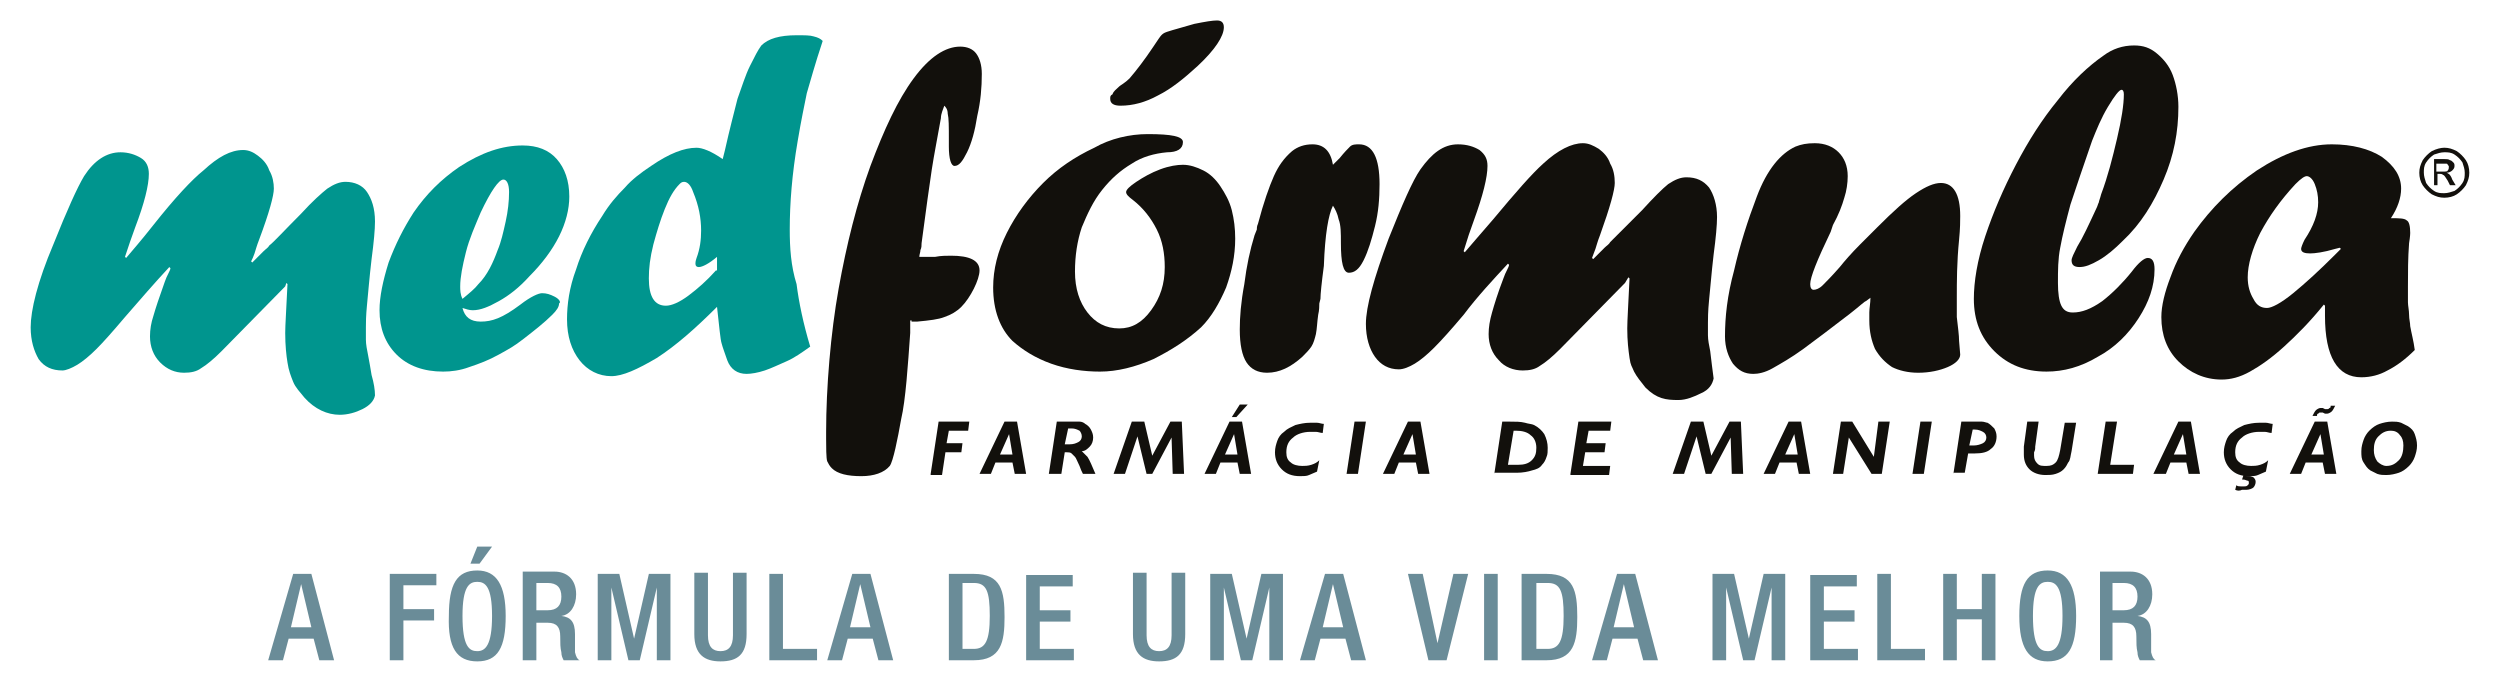
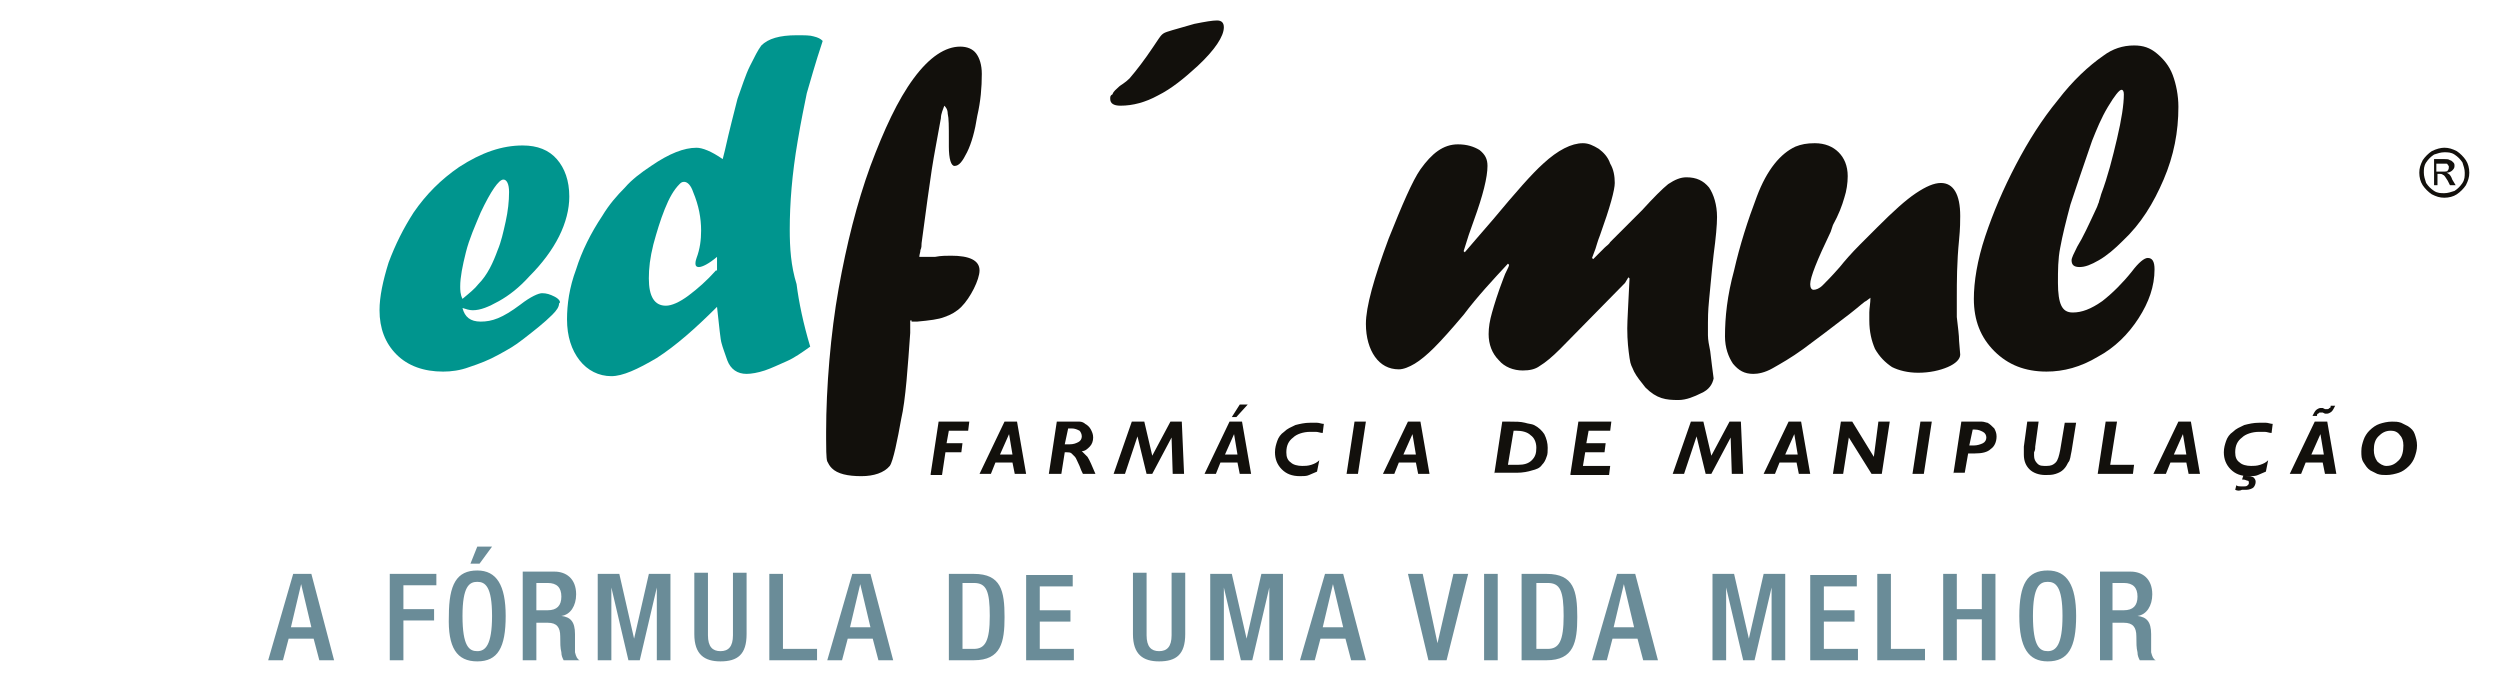
<svg xmlns="http://www.w3.org/2000/svg" width="220" height="60" viewBox="0 0 220 60" fill="none">
  <path d="M42 57.302C41.3 57.302 40.7 56.902 40.7 54.202C40.7 51.602 41.3 51.202 42 51.202C42.7 51.202 43.3 51.602 43.3 54.202C43.3 56.802 42.7 57.302 42 57.302ZM42 58.202C43.8 58.202 44.5 57.002 44.5 54.202C44.5 51.502 43.7 50.202 42 50.202C40.2 50.202 39.5 51.402 39.5 54.202C39.4 57.002 40.2 58.202 42 58.202ZM25.6 55.202L26.5 51.402L27.4 55.202H25.6ZM23.6 58.102H24.9L25.4 56.202H27.6L28.1 58.102H29.4L27.4 50.502H25.8L23.6 58.102ZM34.3 58.102H35.5V54.602H38.2V53.602H35.5V51.502H38.4V50.502H34.3V58.102ZM41.4 49.602H42.2L43.3 48.102H42L41.4 49.602ZM46 58.102H47.2V54.802H48.2C49 54.802 49.3 55.202 49.3 56.002C49.3 56.602 49.3 57.002 49.4 57.402C49.4 57.702 49.5 57.902 49.6 58.102H51C50.8 58.002 50.7 57.802 50.6 57.402C50.6 56.902 50.6 56.302 50.6 55.802C50.6 54.702 50.2 54.302 49.4 54.202C50.2 54.102 50.7 53.302 50.7 52.302C50.7 50.902 49.8 50.302 48.8 50.302H46V58.102ZM47.2 53.802V51.302H48.2C49 51.302 49.4 51.702 49.4 52.502C49.4 53.302 49 53.702 48.2 53.702H47.2V53.802ZM52.6 58.102H53.8V51.702L55.3 58.102H56.3L57.8 51.702V58.102H59V50.502H57.1L55.8 56.202L54.5 50.502H52.6V58.102ZM61.1 50.402V55.802C61.1 57.602 62 58.202 63.4 58.202C64.9 58.202 65.7 57.602 65.7 55.802V50.402H64.5V55.902C64.5 56.902 64.1 57.302 63.4 57.302C62.7 57.302 62.3 56.902 62.3 55.902V50.402H61.1ZM67.7 58.102H71.9V57.102H68.9V50.502H67.7V58.102ZM74.8 55.202L75.7 51.402L76.6 55.202H74.8ZM72.8 58.102H74.1L74.6 56.202H76.8L77.3 58.102H78.6L76.6 50.502H75L72.8 58.102ZM84.7 51.302H85.7C86.8 51.302 87.1 52.002 87.1 54.202C87.1 56.402 86.7 57.102 85.7 57.102H84.7V51.302ZM83.5 58.102H85.7C88.1 58.102 88.4 56.502 88.4 54.302C88.4 52.002 88.1 50.502 85.7 50.502H83.5V58.102ZM90.3 58.102H94.5V57.102H91.5V54.702H94.2V53.702H91.5V51.602H94.4V50.602H90.3V58.102ZM99.7 50.402V55.802C99.7 57.602 100.6 58.202 102 58.202C103.5 58.202 104.3 57.602 104.3 55.802V50.402H103.1V55.902C103.1 56.902 102.7 57.302 102 57.302C101.3 57.302 100.9 56.902 100.9 55.902V50.402H99.7ZM106.5 58.102H107.7V51.702L109.2 58.102H110.2L111.7 51.702V58.102H112.9V50.502H111L109.7 56.202L108.4 50.502H106.5V58.102ZM116.4 55.202L117.3 51.402L118.2 55.202H116.4ZM114.4 58.102H115.7L116.2 56.202H118.4L118.9 58.102H120.2L118.2 50.502H116.6L114.4 58.102ZM125.7 58.102H127.3L129.2 50.502H127.9L126.5 56.602L125.2 50.502H123.9L125.7 58.102ZM130.6 58.102H131.8V50.502H130.6V58.102ZM135.2 51.302H136.2C137.3 51.302 137.6 52.002 137.6 54.202C137.6 56.402 137.2 57.102 136.2 57.102H135.2V51.302ZM133.9 58.102H136.1C138.5 58.102 138.8 56.502 138.8 54.302C138.8 52.002 138.5 50.502 136.1 50.502H133.9V58.102ZM142 55.202L142.9 51.402L143.8 55.202H142ZM140.1 58.102H141.4L141.9 56.202H144.1L144.6 58.102H145.9L143.9 50.502H142.3L140.1 58.102ZM150.7 58.102H151.9V51.702L153.4 58.102H154.4L155.9 51.702V58.102H157.1V50.502H155.2L153.9 56.202L152.6 50.502H150.7V58.102ZM159.3 58.102H163.5V57.102H160.5V54.702H163.2V53.702H160.5V51.602H163.4V50.602H159.3V58.102ZM165.2 58.102H169.4V57.102H166.4V50.502H165.2V58.102ZM171 58.102H172.2V54.502H174.4V58.102H175.6V50.502H174.4V53.602H172.2V50.502H171V58.102ZM180.2 58.202C182 58.202 182.7 57.002 182.7 54.202C182.7 51.502 181.9 50.202 180.2 50.202C178.4 50.202 177.7 51.402 177.7 54.202C177.7 57.002 178.5 58.202 180.2 58.202ZM180.2 57.302C179.5 57.302 178.9 56.902 178.9 54.202C178.9 51.602 179.5 51.202 180.2 51.202C180.9 51.202 181.5 51.602 181.5 54.202C181.5 56.802 180.9 57.302 180.2 57.302ZM184.7 58.102H185.9V54.802H186.9C187.7 54.802 188 55.202 188 56.002C188 56.602 188 57.002 188.1 57.402C188.1 57.702 188.2 57.902 188.3 58.102H189.7C189.5 58.002 189.4 57.802 189.3 57.402C189.3 56.902 189.3 56.302 189.3 55.802C189.3 54.702 188.9 54.302 188.1 54.202C188.9 54.102 189.4 53.302 189.4 52.302C189.4 50.902 188.5 50.302 187.5 50.302H184.8V58.102H184.7ZM185.9 53.802V51.302H186.9C187.7 51.302 188.1 51.702 188.1 52.502C188.1 53.302 187.7 53.702 186.9 53.702H185.9V53.802Z" fill="#6A8C98" />
  <path fill-rule="evenodd" clip-rule="evenodd" d="M69.498 20.202C69.498 17.902 69.698 15.302 70.198 12.402C70.498 10.602 70.798 9.202 70.998 8.202C71.298 7.202 71.698 5.702 72.398 3.602C72.198 3.402 71.998 3.302 71.598 3.202C71.298 3.102 70.798 3.102 70.098 3.102C68.598 3.102 67.598 3.402 66.998 4.002C66.698 4.402 66.398 5.002 65.998 5.802C65.598 6.602 65.298 7.602 64.898 8.702C64.598 9.902 64.198 11.402 63.798 13.202L63.598 14.002C62.598 13.302 61.798 13.002 61.298 13.002C60.198 13.002 58.898 13.502 57.298 14.602C56.398 15.202 55.598 15.802 54.998 16.502C54.298 17.202 53.598 18.002 52.998 19.002C51.998 20.502 51.198 22.102 50.698 23.702C50.098 25.302 49.898 26.802 49.898 28.102C49.898 29.602 50.298 30.802 50.998 31.702C51.698 32.602 52.698 33.102 53.798 33.102C54.798 33.102 56.098 32.502 57.798 31.502C59.498 30.402 61.198 28.902 63.098 27.002C63.298 28.802 63.398 29.902 63.498 30.202C63.598 30.602 63.798 31.102 63.998 31.702C64.298 32.502 64.898 32.902 65.698 32.902C66.098 32.902 66.698 32.802 67.298 32.602C67.898 32.402 68.498 32.102 69.198 31.802C69.898 31.502 70.598 31.002 71.298 30.502C70.698 28.502 70.298 26.602 70.098 25.002C69.598 23.402 69.498 21.802 69.498 20.202ZM62.998 23.802C62.198 24.702 61.398 25.402 60.598 26.002C59.798 26.602 59.098 26.902 58.598 26.902C57.598 26.902 57.098 26.102 57.098 24.502C57.098 23.602 57.198 22.702 57.498 21.502C57.798 20.402 58.098 19.402 58.498 18.402C58.898 17.402 59.298 16.702 59.798 16.202C59.898 16.102 59.998 16.002 60.198 16.002C60.498 16.002 60.798 16.302 60.998 16.902C61.498 18.102 61.698 19.202 61.698 20.302C61.698 21.102 61.598 21.902 61.298 22.702C61.198 23.002 61.198 23.102 61.198 23.202C61.198 23.402 61.298 23.502 61.498 23.502C61.798 23.502 62.398 23.202 63.098 22.602V23.802H62.998Z" fill="#00958E" />
  <path fill-rule="evenodd" clip-rule="evenodd" d="M48.798 26.101C48.398 25.901 48.098 25.801 47.698 25.801C47.398 25.801 46.698 26.101 45.798 26.801C44.198 28.001 43.298 28.301 42.298 28.301C41.398 28.301 40.898 27.901 40.698 27.101C40.998 27.201 41.298 27.301 41.598 27.301C42.298 27.301 42.998 27.001 43.898 26.501C44.798 26.001 45.698 25.301 46.598 24.301C47.698 23.201 48.598 22.001 49.198 20.801C49.798 19.601 50.098 18.401 50.098 17.301C50.098 15.901 49.698 14.801 48.998 14.001C48.298 13.201 47.298 12.801 45.998 12.801C44.198 12.801 42.398 13.401 40.398 14.701C38.798 15.801 37.498 17.101 36.398 18.701C35.498 20.101 34.798 21.501 34.198 23.101C33.698 24.701 33.398 26.101 33.398 27.301C33.398 28.901 33.898 30.201 34.898 31.201C35.898 32.201 37.298 32.701 38.998 32.701C39.698 32.701 40.498 32.601 41.298 32.301C42.198 32.001 42.998 31.701 43.898 31.201C44.798 30.701 45.198 30.501 46.098 29.801C46.998 29.101 47.898 28.401 48.598 27.701C48.998 27.301 49.198 27.001 49.198 26.701C49.398 26.601 49.198 26.301 48.798 26.101ZM40.498 25.201C40.498 24.401 40.698 23.401 40.998 22.201C41.298 21.001 41.798 19.901 42.298 18.701C43.198 16.801 43.898 15.801 44.298 15.801C44.598 15.801 44.798 16.201 44.798 16.901C44.798 17.701 44.698 18.601 44.498 19.501C44.298 20.401 44.098 21.301 43.798 22.001C43.398 23.101 42.898 24.201 42.098 25.001C41.798 25.401 41.298 25.801 40.698 26.301C40.498 25.901 40.498 25.501 40.498 25.201Z" fill="#00958E" />
-   <path fill-rule="evenodd" clip-rule="evenodd" d="M25.099 25.201L19.499 30.901C18.799 31.601 18.199 32.101 17.699 32.401C17.299 32.701 16.799 32.801 16.199 32.801C15.399 32.801 14.699 32.501 14.099 31.901C13.499 31.301 13.199 30.501 13.199 29.601C13.199 29.001 13.299 28.401 13.499 27.801C13.699 27.101 13.999 26.201 14.499 24.801C14.599 24.501 14.699 24.301 14.799 24.101C14.899 23.901 14.999 23.701 14.999 23.601L14.899 23.501C13.599 24.901 12.299 26.401 10.999 27.901C9.899 29.201 9.099 30.101 8.499 30.701C7.899 31.301 7.299 31.801 6.799 32.101C6.299 32.401 5.799 32.601 5.499 32.601C4.599 32.601 3.899 32.301 3.399 31.601C2.999 30.901 2.699 30.001 2.699 28.801C2.699 27.301 3.299 24.801 4.699 21.501C5.899 18.501 6.799 16.501 7.399 15.501C8.299 14.101 9.399 13.401 10.599 13.401C11.299 13.401 11.899 13.601 12.399 13.901C12.899 14.201 13.099 14.701 13.099 15.301C13.099 16.301 12.699 17.901 11.899 20.001C11.599 20.801 11.299 21.701 10.999 22.601L11.099 22.701C11.599 22.101 12.399 21.201 13.499 19.801C15.399 17.401 16.899 15.801 17.899 15.001C19.199 13.801 20.299 13.201 21.399 13.201C21.899 13.201 22.299 13.401 22.699 13.701C23.099 14.001 23.499 14.401 23.699 15.001C23.999 15.501 24.099 16.101 24.099 16.601C24.099 17.201 23.699 18.701 22.799 21.101C22.599 21.601 22.499 22.001 22.399 22.301C22.299 22.601 22.199 22.801 22.099 23.001L22.199 23.101C22.399 22.901 22.599 22.701 22.699 22.601C22.799 22.501 22.999 22.301 23.199 22.101C23.399 21.901 23.599 21.801 23.699 21.601C24.099 21.301 24.999 20.301 26.499 18.801C27.499 17.701 28.299 17.001 28.799 16.601C29.399 16.201 29.899 16.001 30.399 16.001C31.199 16.001 31.899 16.301 32.299 16.901C32.699 17.501 32.999 18.301 32.999 19.501C32.999 20.201 32.899 21.301 32.699 22.801C32.499 24.501 32.399 25.801 32.299 26.801C32.199 27.801 32.199 28.401 32.199 28.801C32.199 29.101 32.199 29.401 32.199 29.901C32.199 30.301 32.299 30.801 32.399 31.301C32.499 31.801 32.599 32.401 32.699 33.001C32.899 33.701 32.999 34.301 32.999 34.801C32.899 35.301 32.499 35.701 31.899 36.001C31.299 36.301 30.599 36.501 29.899 36.501C28.799 36.501 27.699 36.001 26.799 35.001C26.399 34.501 25.999 34.101 25.799 33.601C25.599 33.101 25.399 32.601 25.299 31.901C25.199 31.301 25.099 30.401 25.099 29.301C25.099 28.601 25.199 27.201 25.299 25.001L25.199 24.901L25.099 25.201Z" fill="#00958E" />
-   <path fill-rule="evenodd" clip-rule="evenodd" d="M212.099 28.701C212.099 28.401 211.999 28.101 211.999 27.701C211.999 27.301 211.899 26.901 211.899 26.601C211.899 26.301 211.899 25.801 211.899 25.201C211.899 24.001 211.899 22.701 211.999 21.401C212.099 20.801 212.099 20.501 212.099 20.501C212.099 19.901 211.999 19.501 211.799 19.401C211.599 19.201 211.099 19.201 210.399 19.201C210.999 18.301 211.299 17.401 211.299 16.601C211.299 15.501 210.699 14.601 209.599 13.801C208.499 13.101 206.999 12.701 205.199 12.701C203.099 12.701 200.899 13.501 198.599 15.001C196.399 16.501 194.599 18.301 193.099 20.401C192.199 21.701 191.499 23.001 190.999 24.401C190.499 25.701 190.199 26.901 190.199 27.901C190.199 29.501 190.699 30.801 191.699 31.801C192.699 32.801 193.999 33.401 195.499 33.401C196.299 33.401 197.099 33.201 197.999 32.701C198.899 32.201 199.899 31.501 200.999 30.501C202.099 29.501 203.299 28.301 204.499 26.801L204.599 26.901C204.599 27.101 204.599 27.401 204.599 27.801C204.599 31.401 205.699 33.201 207.799 33.201C208.599 33.201 209.399 33.001 210.099 32.601C210.899 32.201 211.699 31.601 212.499 30.801C212.399 30.001 212.199 29.301 212.099 28.701ZM205.499 22.401C204.099 23.801 202.899 24.901 201.799 25.801C200.699 26.701 199.899 27.101 199.499 27.101C198.999 27.101 198.599 26.901 198.299 26.301C197.999 25.801 197.799 25.201 197.799 24.401C197.799 23.301 198.199 21.901 198.899 20.501C199.699 19.001 200.699 17.601 201.999 16.201C202.499 15.701 202.799 15.501 202.999 15.501C203.199 15.501 203.499 15.701 203.699 16.201C203.899 16.701 203.999 17.201 203.999 17.801C203.999 18.801 203.599 19.901 202.799 21.101C202.599 21.501 202.499 21.801 202.499 21.901C202.499 22.201 202.799 22.301 203.299 22.301C203.699 22.301 204.499 22.201 205.499 21.901L205.899 21.801L205.999 21.901L205.499 22.401Z" fill="#12100C" />
  <path fill-rule="evenodd" clip-rule="evenodd" d="M184.899 17.1C185.499 15.5 185.899 13.9 186.299 12.2C186.699 10.5 186.899 9.2 186.899 8.3C186.899 8 186.799 7.9 186.699 7.9C186.499 7.9 186.099 8.4 185.499 9.4C184.899 10.4 184.499 11.4 184.099 12.4C183.299 14.7 182.699 16.5 182.199 18C181.799 19.5 181.499 20.7 181.299 21.8C181.099 22.8 181.099 23.8 181.099 24.9C181.099 25.8 181.199 26.5 181.399 26.9C181.599 27.3 181.899 27.5 182.399 27.5C183.199 27.5 183.999 27.2 184.999 26.5C185.899 25.8 186.799 24.9 187.599 23.9C188.199 23.1 188.699 22.7 188.999 22.7C189.399 22.7 189.599 23 189.599 23.7C189.599 25.2 189.099 26.6 188.199 28C187.299 29.4 186.099 30.6 184.599 31.4C183.099 32.3 181.599 32.7 180.099 32.7C178.199 32.7 176.699 32.1 175.499 30.9C174.299 29.7 173.699 28.2 173.699 26.3C173.699 24.8 173.999 22.9 174.699 20.8C175.399 18.7 176.299 16.6 177.399 14.5C178.499 12.4 179.699 10.5 181.099 8.8C182.399 7.1 183.799 5.8 185.099 4.9C185.899 4.3 186.799 4 187.799 4C188.599 4 189.199 4.2 189.799 4.7C190.399 5.2 190.899 5.8 191.199 6.6C191.499 7.4 191.699 8.4 191.699 9.4C191.699 11.6 191.299 13.7 190.399 15.8C189.499 17.9 188.399 19.7 186.799 21.2C186.099 21.9 185.399 22.5 184.699 22.9C183.999 23.3 183.499 23.5 182.999 23.5C182.499 23.5 182.299 23.3 182.299 22.9C182.299 22.7 182.499 22.3 182.799 21.7C183.299 20.9 183.799 19.8 184.499 18.3C184.599 18.1 184.599 18 184.699 17.8C184.699 17.7 184.799 17.5 184.899 17.1Z" fill="#12100C" />
  <path fill-rule="evenodd" clip-rule="evenodd" d="M164.599 26.202L164.199 26.502C164.099 26.502 163.699 26.902 162.799 27.602C161.099 28.902 159.799 29.902 158.699 30.702C157.599 31.502 156.699 32.002 155.999 32.402C155.299 32.802 154.699 32.902 154.299 32.902C153.499 32.902 152.999 32.602 152.499 32.002C152.099 31.402 151.799 30.602 151.799 29.602C151.799 27.902 151.999 26.002 152.599 23.802C153.099 21.602 153.799 19.402 154.599 17.302C155.499 14.902 156.699 13.502 157.999 12.902C158.499 12.702 158.999 12.602 159.699 12.602C160.599 12.602 161.299 12.902 161.799 13.402C162.299 13.902 162.599 14.602 162.599 15.502C162.599 16.102 162.499 16.802 162.299 17.402C162.099 18.102 161.799 18.902 161.299 19.802L161.099 20.402C159.899 22.902 159.299 24.402 159.299 25.002C159.299 25.302 159.399 25.502 159.599 25.502C159.799 25.502 160.099 25.402 160.399 25.102C160.699 24.802 161.199 24.302 161.899 23.502C162.299 23.002 162.899 22.302 163.699 21.502L164.499 20.702L165.199 20.002C166.599 18.602 167.699 17.602 168.599 17.002C169.499 16.402 170.199 16.102 170.799 16.102C171.899 16.102 172.499 17.102 172.499 19.002C172.499 19.402 172.499 20.102 172.399 21.102C172.199 23.102 172.199 24.802 172.199 26.202C172.199 26.502 172.199 26.702 172.199 27.002C172.199 27.202 172.199 27.502 172.199 27.902C172.299 28.802 172.399 29.502 172.399 30.002L172.499 31.202C172.499 31.602 172.099 32.002 171.399 32.302C170.699 32.602 169.799 32.802 168.799 32.802C167.899 32.802 167.099 32.602 166.499 32.302C165.899 31.902 165.399 31.402 164.999 30.702C164.699 30.002 164.499 29.202 164.499 28.202C164.499 28.102 164.499 27.902 164.499 27.502C164.499 27.102 164.599 26.702 164.599 26.202Z" fill="#12100C" />
  <path fill-rule="evenodd" clip-rule="evenodd" d="M142.999 24.902L137.299 30.702C136.599 31.402 135.999 31.902 135.499 32.202C135.099 32.502 134.599 32.602 133.999 32.602C133.199 32.602 132.399 32.302 131.899 31.702C131.299 31.102 130.999 30.302 130.999 29.402C130.999 28.802 131.099 28.202 131.299 27.502C131.499 26.802 131.799 25.802 132.299 24.502C132.399 24.202 132.499 24.002 132.599 23.802C132.699 23.602 132.799 23.402 132.799 23.302L132.699 23.202C131.399 24.602 129.999 26.102 128.799 27.702C127.699 29.002 126.899 29.902 126.199 30.602C125.599 31.202 124.999 31.702 124.499 32.002C123.999 32.302 123.499 32.502 123.099 32.502C122.199 32.502 121.499 32.102 120.999 31.402C120.499 30.702 120.199 29.702 120.199 28.502C120.199 27.002 120.899 24.502 122.199 21.002C123.399 18.002 124.299 15.902 124.999 14.902C125.999 13.502 126.999 12.702 128.299 12.702C129.099 12.702 129.699 12.902 130.199 13.202C130.699 13.602 130.899 14.002 130.899 14.602C130.899 15.602 130.499 17.202 129.699 19.402C129.399 20.202 129.099 21.102 128.799 22.102L128.899 22.202C129.399 21.602 130.199 20.702 131.399 19.302C133.399 16.902 134.799 15.302 135.799 14.402C137.099 13.202 138.299 12.602 139.299 12.602C139.799 12.602 140.199 12.802 140.699 13.102C141.099 13.402 141.499 13.802 141.699 14.402C141.999 14.902 142.099 15.502 142.099 16.102C142.099 16.702 141.699 18.202 140.799 20.702C140.599 21.202 140.499 21.602 140.399 21.902C140.299 22.202 140.199 22.402 140.099 22.702L140.199 22.802C140.399 22.602 140.599 22.402 140.699 22.302C140.799 22.202 140.999 22.002 141.199 21.802C141.399 21.602 141.599 21.502 141.699 21.302C142.099 20.902 142.999 20.002 144.499 18.502C145.499 17.402 146.299 16.602 146.799 16.202C147.399 15.802 147.899 15.602 148.399 15.602C149.299 15.602 149.899 15.902 150.399 16.502C150.799 17.102 151.099 18.002 151.099 19.102C151.099 19.802 150.999 20.902 150.799 22.402C150.599 24.102 150.499 25.502 150.399 26.402C150.299 27.402 150.299 28.102 150.299 28.402C150.299 28.702 150.299 29.102 150.299 29.502C150.299 29.902 150.399 30.402 150.499 30.902C150.599 31.702 150.699 32.602 150.799 33.302C150.699 33.802 150.399 34.302 149.699 34.602C149.099 34.902 148.399 35.202 147.699 35.202C146.599 35.202 145.799 35.102 144.799 34.102C144.399 33.602 143.999 33.102 143.799 32.702C143.599 32.202 143.499 32.202 143.399 31.502C143.299 30.802 143.199 30.002 143.199 28.902C143.199 28.202 143.299 26.702 143.399 24.502L143.299 24.402L142.999 24.902Z" fill="#12100C" />
-   <path fill-rule="evenodd" clip-rule="evenodd" d="M116.2 26.301L116.1 26.701C116.1 26.901 116.1 27.301 116 27.701C115.9 28.401 115.9 28.901 115.8 29.401C115.7 29.801 115.6 30.201 115.4 30.501C115.2 30.801 114.9 31.101 114.6 31.401C113.6 32.301 112.6 32.801 111.5 32.801C110.7 32.801 110.1 32.501 109.7 31.901C109.3 31.301 109.1 30.301 109.1 29.001C109.1 27.901 109.2 26.601 109.5 25.001C109.7 23.401 110 22.001 110.4 20.701L110.6 20.201C110.6 20.101 110.6 19.901 110.7 19.701C111.2 17.801 111.7 16.401 112.1 15.501C112.5 14.601 113 13.901 113.7 13.301C114.2 12.901 114.8 12.701 115.5 12.701C116.5 12.701 117.1 13.301 117.3 14.501C117.5 14.301 117.7 14.101 117.9 13.901C118.3 13.401 118.6 13.101 118.8 12.901C119 12.701 119.3 12.701 119.6 12.701C120.8 12.701 121.4 13.901 121.4 16.201C121.4 17.501 121.3 18.701 121 19.901C120.7 21.101 120.4 22.101 120 22.901C119.6 23.701 119.2 24.001 118.7 24.001C118.2 24.001 118 23.101 118 21.401C118 20.501 118 19.801 117.8 19.301C117.7 18.801 117.5 18.401 117.3 18.101C116.9 18.901 116.6 20.601 116.5 23.401C116.3 24.901 116.2 25.901 116.2 26.301Z" fill="#12100C" />
  <path fill-rule="evenodd" clip-rule="evenodd" d="M99.399 6.901C99.999 6.201 100.699 5.301 101.499 4.101C101.899 3.501 102.099 3.201 102.199 3.101C102.299 3.001 102.399 2.901 102.699 2.801C103.299 2.601 104.099 2.401 105.099 2.101C106.099 1.901 106.699 1.801 107.099 1.801C107.499 1.801 107.699 2.001 107.699 2.401C107.699 3.201 106.899 4.401 105.399 5.801C104.199 6.901 103.099 7.801 101.899 8.401C100.799 9.001 99.699 9.301 98.599 9.301C97.999 9.301 97.699 9.101 97.699 8.701C97.699 8.501 97.699 8.401 97.899 8.301C97.999 8.001 98.199 7.901 98.499 7.601C98.599 7.501 98.999 7.301 99.399 6.901Z" fill="#12100C" />
-   <path fill-rule="evenodd" clip-rule="evenodd" d="M100.998 11.801C103.098 11.801 104.098 12.001 104.098 12.501C104.098 13.101 103.598 13.401 102.698 13.401C101.598 13.501 100.498 13.801 99.598 14.401C98.598 15.001 97.798 15.701 96.998 16.701C96.198 17.701 95.698 18.801 95.198 20.001C94.798 21.201 94.598 22.501 94.598 23.901C94.598 25.401 94.998 26.601 95.698 27.501C96.398 28.401 97.298 28.901 98.498 28.901C99.598 28.901 100.498 28.401 101.298 27.301C102.098 26.201 102.498 25.001 102.498 23.501C102.498 22.301 102.298 21.201 101.798 20.201C101.298 19.201 100.598 18.301 99.698 17.601C99.298 17.301 99.098 17.101 99.098 16.901C99.098 16.701 99.398 16.401 99.998 16.001C100.598 15.601 101.298 15.201 102.098 14.901C102.898 14.601 103.598 14.501 104.098 14.501C104.698 14.501 105.298 14.701 105.898 15.001C106.498 15.301 106.998 15.801 107.398 16.401C107.798 17.001 108.198 17.701 108.398 18.501C108.598 19.301 108.698 20.101 108.698 21.001C108.698 22.501 108.398 23.901 107.898 25.301C107.298 26.701 106.598 27.901 105.698 28.801C104.498 29.901 103.098 30.801 101.498 31.601C99.898 32.301 98.298 32.701 96.798 32.701C95.398 32.701 93.898 32.501 92.498 32.001C91.098 31.501 89.998 30.801 89.098 30.001C87.998 28.901 87.398 27.301 87.398 25.301C87.398 23.701 87.798 22.101 88.598 20.501C89.398 18.901 90.498 17.401 91.798 16.101C93.098 14.801 94.598 13.801 96.298 13.001C97.698 12.201 99.398 11.801 100.998 11.801Z" fill="#12100C" />
  <path fill-rule="evenodd" clip-rule="evenodd" d="M80.099 28.202V29.302C79.899 32.102 79.699 35.202 79.299 36.902C78.999 38.602 78.599 40.602 78.299 41.002C77.799 41.602 76.899 41.902 75.799 41.902C74.599 41.902 73.699 41.702 73.199 41.202C72.999 41.002 72.899 40.802 72.799 40.602C72.699 40.402 72.699 39.202 72.699 38.602V38.402V38.202V38.002C72.699 34.102 73.099 29.302 73.799 25.402C74.499 21.502 75.399 17.902 76.599 14.602C77.799 11.402 78.999 8.802 80.399 6.902C81.799 5.002 83.199 4.102 84.499 4.102C85.099 4.102 85.599 4.302 85.899 4.702C86.199 5.102 86.399 5.702 86.399 6.502C86.399 7.702 86.299 8.902 85.999 10.202C85.799 11.502 85.499 12.602 85.099 13.402C84.699 14.202 84.399 14.602 83.999 14.602C83.699 14.602 83.499 14.002 83.499 12.902V12.502V12.302C83.499 11.102 83.499 10.402 83.399 10.002C83.399 9.602 83.199 9.402 83.099 9.302C82.999 9.602 82.799 10.002 82.799 10.402C82.499 12.102 82.199 13.602 81.999 14.902C81.799 16.202 81.499 18.402 81.099 21.402C81.099 21.602 81.099 21.802 80.999 22.002C80.999 22.202 80.899 22.402 80.899 22.602H81.199C81.399 22.602 81.499 22.602 81.699 22.602C81.799 22.602 82.099 22.602 82.299 22.602C82.799 22.502 83.299 22.502 83.699 22.502C85.299 22.502 86.199 22.902 86.199 23.802C86.199 24.202 85.999 24.802 85.699 25.402C85.399 26.002 84.999 26.602 84.599 27.002C84.199 27.402 83.699 27.702 83.099 27.902C82.599 28.102 81.799 28.202 80.699 28.302C80.499 28.302 80.299 28.302 80.199 28.302C80.299 28.202 80.199 28.202 80.099 28.202Z" fill="#12100C" />
  <path d="M207.798 39.702C207.798 39.302 207.898 39.002 207.998 38.702C208.098 38.402 208.298 38.102 208.498 37.902C208.798 37.602 209.098 37.402 209.398 37.302C209.698 37.202 210.098 37.102 210.498 37.102C210.798 37.102 210.998 37.102 211.298 37.202C211.498 37.302 211.698 37.402 211.898 37.502C212.198 37.702 212.398 37.902 212.498 38.202C212.598 38.502 212.698 38.802 212.698 39.202C212.698 39.602 212.598 39.902 212.498 40.202C212.398 40.502 212.198 40.802 211.998 41.002C211.698 41.302 211.398 41.502 211.098 41.602C210.798 41.702 210.398 41.802 209.998 41.802C209.698 41.802 209.498 41.802 209.198 41.702C208.998 41.602 208.798 41.502 208.598 41.402C208.298 41.202 208.198 41.002 207.998 40.702C207.798 40.402 207.798 40.102 207.798 39.702ZM210.398 37.902C209.898 37.902 209.598 38.102 209.298 38.402C208.998 38.702 208.898 39.102 208.898 39.602C208.898 40.002 208.998 40.302 209.198 40.602C209.398 40.802 209.698 41.002 209.998 41.002C210.498 41.002 210.798 40.802 211.098 40.502C211.398 40.202 211.498 39.702 211.498 39.202C211.498 38.802 211.398 38.502 211.198 38.302C210.998 38.002 210.698 37.902 210.398 37.902ZM205.498 35.702C205.398 35.902 205.298 36.102 205.198 36.202C205.098 36.302 204.898 36.402 204.798 36.402H204.698H204.598L204.398 36.302H204.298H204.198C204.098 36.302 204.098 36.302 203.998 36.402C203.898 36.402 203.898 36.502 203.898 36.602H203.498C203.598 36.402 203.698 36.202 203.798 36.102C203.898 36.002 204.098 35.902 204.198 35.902H204.298H204.398L204.598 36.002C204.698 36.002 204.698 36.002 204.698 36.002C204.698 36.002 204.698 36.002 204.798 36.002C204.898 36.002 204.898 36.002 204.998 35.902C205.098 35.902 205.098 35.802 205.098 35.702H205.498ZM201.498 41.702L203.698 37.102H204.798L205.598 41.702H204.598L204.398 40.702H202.898L202.498 41.702H201.498ZM203.398 40.002H204.498L204.198 38.202L203.398 40.002ZM196.698 43.102L196.798 42.702C196.898 42.802 197.098 42.802 197.198 42.802C197.298 42.802 197.398 42.802 197.498 42.802C197.598 42.802 197.698 42.802 197.798 42.702C197.898 42.602 197.898 42.602 197.898 42.502C197.898 42.402 197.898 42.302 197.798 42.302C197.698 42.302 197.598 42.202 197.398 42.202H197.298L197.498 41.602H197.798L197.698 41.902C197.998 41.902 198.098 41.902 198.298 42.002C198.398 42.102 198.498 42.202 198.498 42.402C198.498 42.602 198.398 42.802 198.298 42.902C198.198 43.002 197.898 43.102 197.698 43.102C197.598 43.102 197.398 43.102 197.298 43.102C197.098 43.202 196.898 43.202 196.698 43.102ZM199.398 41.502C199.198 41.602 198.898 41.702 198.698 41.802C198.498 41.902 198.198 41.902 197.898 41.902C197.198 41.902 196.698 41.702 196.298 41.302C195.898 40.902 195.698 40.402 195.698 39.802C195.698 39.402 195.798 39.102 195.898 38.802C195.998 38.502 196.198 38.202 196.498 38.002C196.798 37.702 197.098 37.602 197.498 37.402C197.898 37.302 198.298 37.202 198.798 37.202C198.998 37.202 199.198 37.202 199.398 37.202C199.598 37.202 199.798 37.302 199.998 37.302L199.898 38.102C199.698 38.102 199.498 38.002 199.298 38.002C199.098 38.002 198.998 38.002 198.798 38.002C198.198 38.002 197.598 38.202 197.298 38.502C196.898 38.802 196.698 39.202 196.698 39.802C196.698 40.202 196.798 40.502 197.098 40.702C197.298 40.902 197.698 41.002 198.098 41.002C198.298 41.002 198.598 41.002 198.898 40.902C199.198 40.802 199.398 40.702 199.598 40.502L199.398 41.502ZM189.498 41.702L191.698 37.102H192.798L193.598 41.702H192.598L192.398 40.702H190.998L190.598 41.702H189.498ZM191.298 40.002H192.398L192.098 38.202L191.298 40.002ZM184.598 41.702L185.298 37.102H186.298L185.698 40.902H187.798L187.698 41.702H184.598ZM178.398 37.102H179.398L179.098 39.302C179.098 39.502 179.098 39.602 178.998 39.802C178.998 39.902 178.998 40.002 178.998 40.102C178.998 40.402 179.098 40.602 179.298 40.802C179.498 41.002 179.698 41.002 180.098 41.002C180.498 41.002 180.698 40.902 180.898 40.702C181.098 40.502 181.198 40.102 181.298 39.602L181.698 37.202H182.698L182.298 39.702C182.198 40.102 182.198 40.502 181.998 40.702C181.898 40.902 181.798 41.102 181.598 41.302C181.398 41.502 181.198 41.602 180.898 41.702C180.598 41.802 180.298 41.802 179.998 41.802C179.398 41.802 178.898 41.602 178.598 41.302C178.298 41.002 178.098 40.602 178.098 40.002C178.098 39.902 178.098 39.802 178.098 39.702C178.098 39.602 178.098 39.502 178.098 39.302L178.398 37.102ZM171.898 41.702L172.598 37.102H173.398C173.898 37.102 174.198 37.102 174.398 37.102C174.598 37.102 174.798 37.202 174.898 37.202C175.098 37.302 175.298 37.502 175.498 37.702C175.598 37.902 175.698 38.102 175.698 38.402C175.698 38.902 175.498 39.302 175.198 39.502C174.898 39.802 174.398 39.902 173.798 39.902H173.198L172.898 41.602H171.898V41.702ZM173.298 39.202C173.398 39.202 173.398 39.202 173.498 39.202C173.598 39.202 173.598 39.202 173.698 39.202C173.998 39.202 174.298 39.102 174.498 39.002C174.698 38.902 174.798 38.702 174.798 38.502C174.798 38.302 174.698 38.102 174.498 38.002C174.298 37.902 174.098 37.802 173.798 37.802C173.798 37.802 173.798 37.802 173.698 37.802H173.598L173.298 39.202ZM168.298 41.702L168.998 37.102H169.998L169.298 41.702H168.298ZM161.298 41.702L161.998 37.102H162.998L164.898 40.202L165.298 37.102H166.298L165.598 41.702H164.698L162.698 38.502L162.198 41.702H161.298ZM155.198 41.702L157.398 37.102H158.498L159.298 41.702H158.298L158.098 40.702H156.598L156.198 41.702H155.198ZM157.098 40.002H158.198L157.898 38.202L157.098 40.002ZM147.198 41.702L148.798 37.102H149.898L150.598 40.102L152.198 37.102H153.198L153.398 41.702H152.398L152.298 38.502L150.598 41.702H150.098L149.298 38.402L148.198 41.702H147.198ZM138.198 41.702L138.898 37.102H141.798L141.698 37.902H139.798L139.598 39.002H141.298L141.198 39.802H139.498L139.298 41.002H141.698L141.598 41.802H138.198V41.702ZM131.498 41.702L132.198 37.102C132.298 37.102 132.398 37.102 132.498 37.102C132.598 37.102 132.698 37.102 132.798 37.102C133.398 37.102 133.798 37.102 134.198 37.202C134.498 37.302 134.798 37.302 134.998 37.402C135.398 37.602 135.698 37.902 135.898 38.202C136.098 38.602 136.198 39.002 136.198 39.402C136.198 39.702 136.198 40.002 136.098 40.202C135.998 40.502 135.898 40.702 135.698 40.902C135.498 41.202 135.198 41.302 134.798 41.402C134.498 41.502 133.998 41.602 133.498 41.602H131.498V41.702ZM132.698 40.902H133.598C134.098 40.902 134.498 40.802 134.798 40.502C135.098 40.202 135.198 39.902 135.198 39.402C135.198 38.902 134.998 38.502 134.698 38.302C134.398 38.002 133.898 37.902 133.398 37.902C133.298 37.902 133.298 37.902 133.298 37.902H133.198L132.698 40.902ZM121.698 41.702L123.898 37.102H124.998L125.798 41.702H124.798L124.598 40.702H123.098L122.698 41.702H121.698ZM123.498 40.002H124.598L124.298 38.202L123.498 40.002ZM118.498 41.702L119.198 37.102H120.198L119.498 41.702H118.498ZM115.898 41.502C115.698 41.602 115.398 41.702 115.198 41.802C114.998 41.902 114.698 41.902 114.398 41.902C113.698 41.902 113.198 41.702 112.798 41.302C112.398 40.902 112.198 40.402 112.198 39.802C112.198 39.402 112.298 39.102 112.398 38.802C112.498 38.502 112.698 38.202 112.998 38.002C113.298 37.702 113.598 37.602 113.998 37.402C114.398 37.302 114.798 37.202 115.298 37.202C115.498 37.202 115.698 37.202 115.898 37.202C116.098 37.202 116.298 37.302 116.498 37.302L116.398 38.102C116.198 38.102 115.998 38.002 115.798 38.002C115.598 38.002 115.498 38.002 115.298 38.002C114.698 38.002 114.098 38.202 113.798 38.502C113.398 38.802 113.198 39.202 113.198 39.802C113.198 40.202 113.298 40.502 113.598 40.702C113.798 40.902 114.198 41.002 114.598 41.002C114.798 41.002 115.098 41.002 115.398 40.902C115.698 40.802 115.898 40.702 116.098 40.502L115.898 41.502ZM108.798 36.702H108.398L109.098 35.602H109.798L108.798 36.702ZM105.998 41.702L108.198 37.102H109.298L110.098 41.702H109.098L108.898 40.702H107.398L106.998 41.702H105.998ZM107.798 40.002H108.898L108.598 38.202L107.798 40.002ZM97.998 41.702L99.598 37.102H100.698L101.398 40.102L102.998 37.102H103.998L104.198 41.702H103.198L103.098 38.502L101.398 41.702H100.898L100.098 38.402L98.998 41.702H97.998ZM92.298 41.702L92.998 37.102H94.098C94.498 37.102 94.798 37.102 94.998 37.102C95.198 37.102 95.398 37.202 95.498 37.302C95.698 37.402 95.898 37.602 95.998 37.802C96.098 38.002 96.198 38.202 96.198 38.502C96.198 38.802 96.098 39.102 95.898 39.302C95.698 39.502 95.498 39.702 95.198 39.702C95.298 39.802 95.498 40.002 95.698 40.202C95.898 40.502 96.098 41.002 96.398 41.702H95.298C95.198 41.502 95.098 41.302 94.998 41.002C94.798 40.602 94.698 40.302 94.598 40.202C94.498 40.102 94.398 40.002 94.298 39.902C94.198 39.802 93.998 39.802 93.898 39.802H93.798C93.798 39.802 93.798 39.802 93.698 39.802L93.398 41.702H92.298ZM93.698 39.102C93.898 39.102 93.998 39.102 94.098 39.102C94.498 39.102 94.698 39.002 94.898 38.902C95.098 38.802 95.198 38.602 95.198 38.402C95.198 38.202 95.098 38.002 94.998 37.902C94.798 37.802 94.598 37.702 94.298 37.702C94.198 37.702 94.098 37.702 94.098 37.702H93.998L93.698 39.102ZM86.198 41.702L88.398 37.102H89.498L90.298 41.702H89.298L89.098 40.702H87.598L87.198 41.702H86.198ZM87.998 40.002H89.098L88.798 38.202L87.998 40.002ZM81.898 41.702L82.598 37.102H85.298L85.198 37.902H83.498L83.298 39.002H84.698L84.598 39.802H83.198L82.898 41.802H81.898V41.702Z" fill="#12100C" />
  <path d="M214.498 15.1H214.998C215.198 15.1 215.398 15.1 215.398 15C215.498 14.9 215.498 14.8 215.498 14.7C215.498 14.6 215.498 14.6 215.398 14.5C215.398 14.4 215.298 14.4 215.198 14.4C215.098 14.4 214.998 14.4 214.798 14.4H214.398V15.1H214.498ZM214.198 16.4V14H214.998C215.298 14 215.498 14 215.598 14.1C215.698 14.1 215.798 14.2 215.898 14.3C215.998 14.4 215.998 14.5 215.998 14.6C215.998 14.8 215.898 14.9 215.798 15C215.698 15.1 215.498 15.2 215.298 15.2C215.398 15.2 215.398 15.3 215.498 15.3C215.598 15.4 215.698 15.5 215.798 15.8L216.098 16.3H215.598L215.398 15.9C215.198 15.6 215.098 15.4 214.998 15.4C214.898 15.3 214.798 15.3 214.698 15.3H214.498V16.3H214.198V16.4ZM215.098 13.4C214.798 13.4 214.498 13.5 214.198 13.6C213.898 13.8 213.698 14 213.498 14.3C213.298 14.6 213.298 14.9 213.298 15.2C213.298 15.5 213.398 15.8 213.498 16.1C213.698 16.4 213.898 16.6 214.198 16.8C214.498 17 214.798 17 215.098 17C215.398 17 215.698 16.9 215.998 16.8C216.298 16.6 216.498 16.4 216.698 16.1C216.898 15.8 216.898 15.5 216.898 15.2C216.898 14.9 216.798 14.6 216.698 14.3C216.498 14 216.298 13.8 215.998 13.6C215.698 13.4 215.398 13.4 215.098 13.4ZM215.098 13C215.498 13 215.798 13.1 216.198 13.3C216.498 13.5 216.798 13.8 216.998 14.1C217.198 14.4 217.298 14.8 217.298 15.2C217.298 15.6 217.198 15.9 216.998 16.3C216.798 16.6 216.498 16.9 216.198 17.1C215.898 17.3 215.498 17.4 215.098 17.4C214.698 17.4 214.398 17.3 213.998 17.1C213.698 16.9 213.398 16.6 213.198 16.3C212.998 16 212.898 15.6 212.898 15.2C212.898 14.8 212.998 14.5 213.198 14.1C213.398 13.8 213.698 13.5 213.998 13.3C214.398 13.1 214.798 13 215.098 13Z" fill="#12100C" />
</svg>